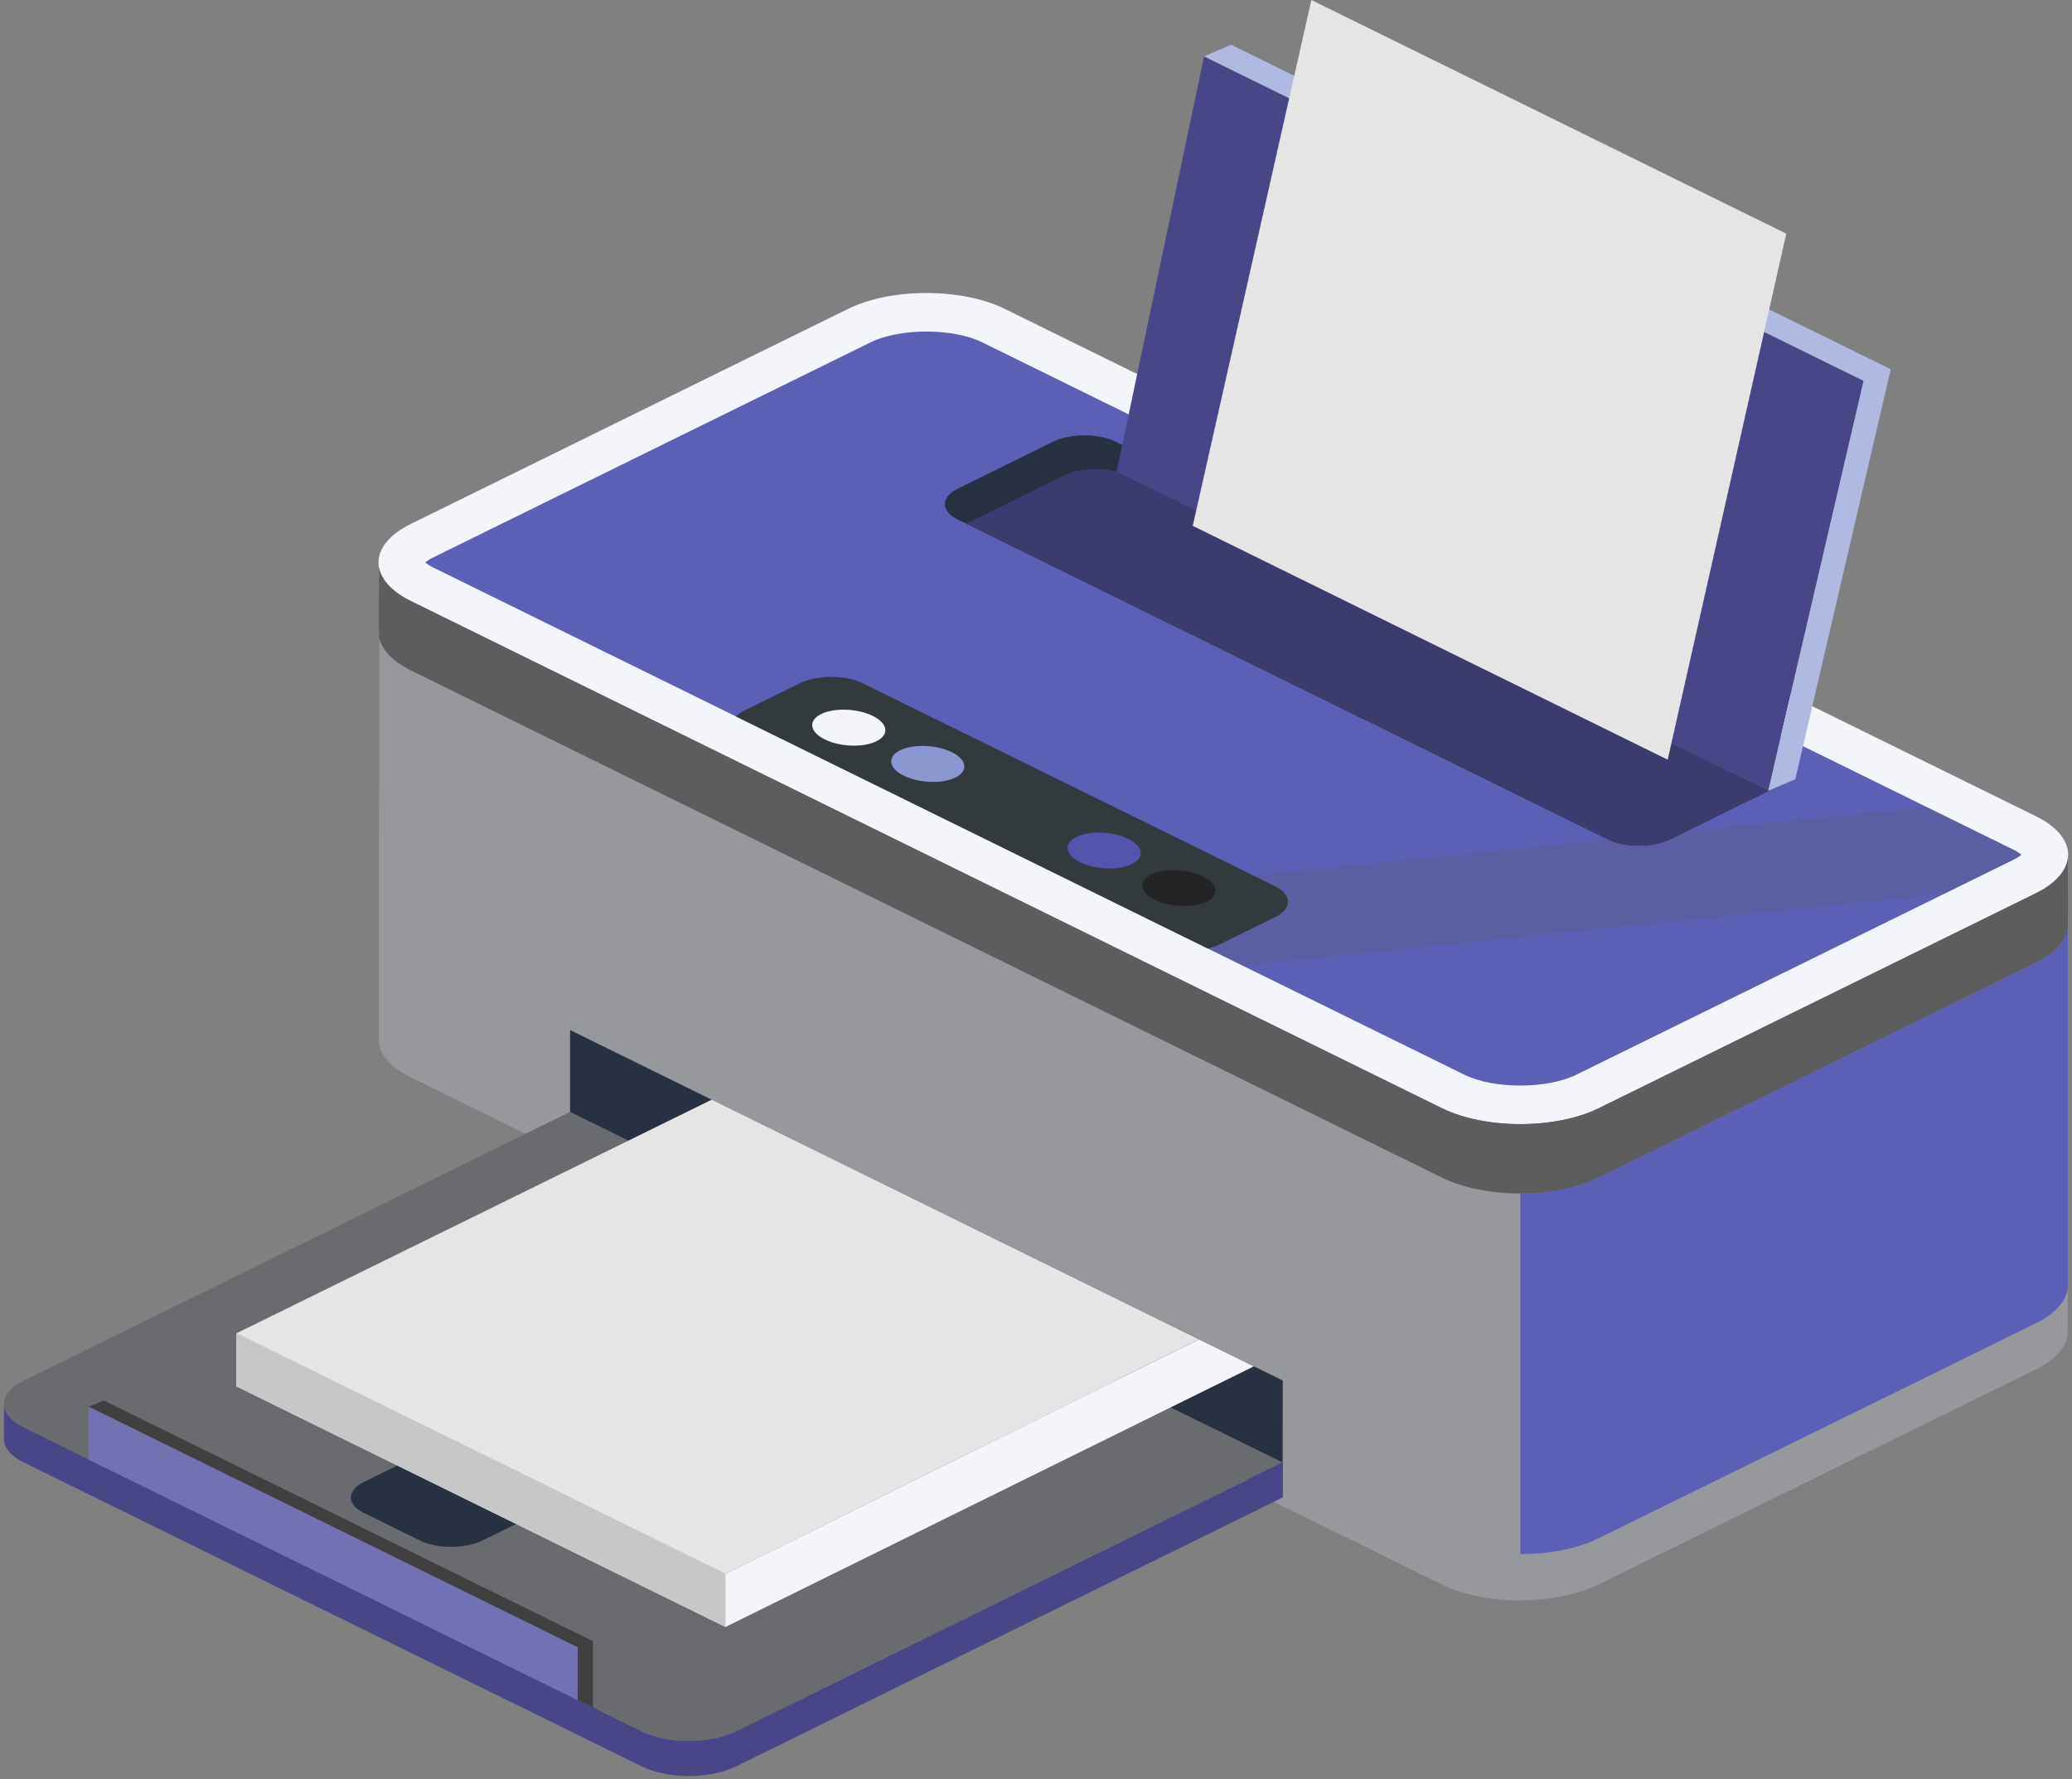
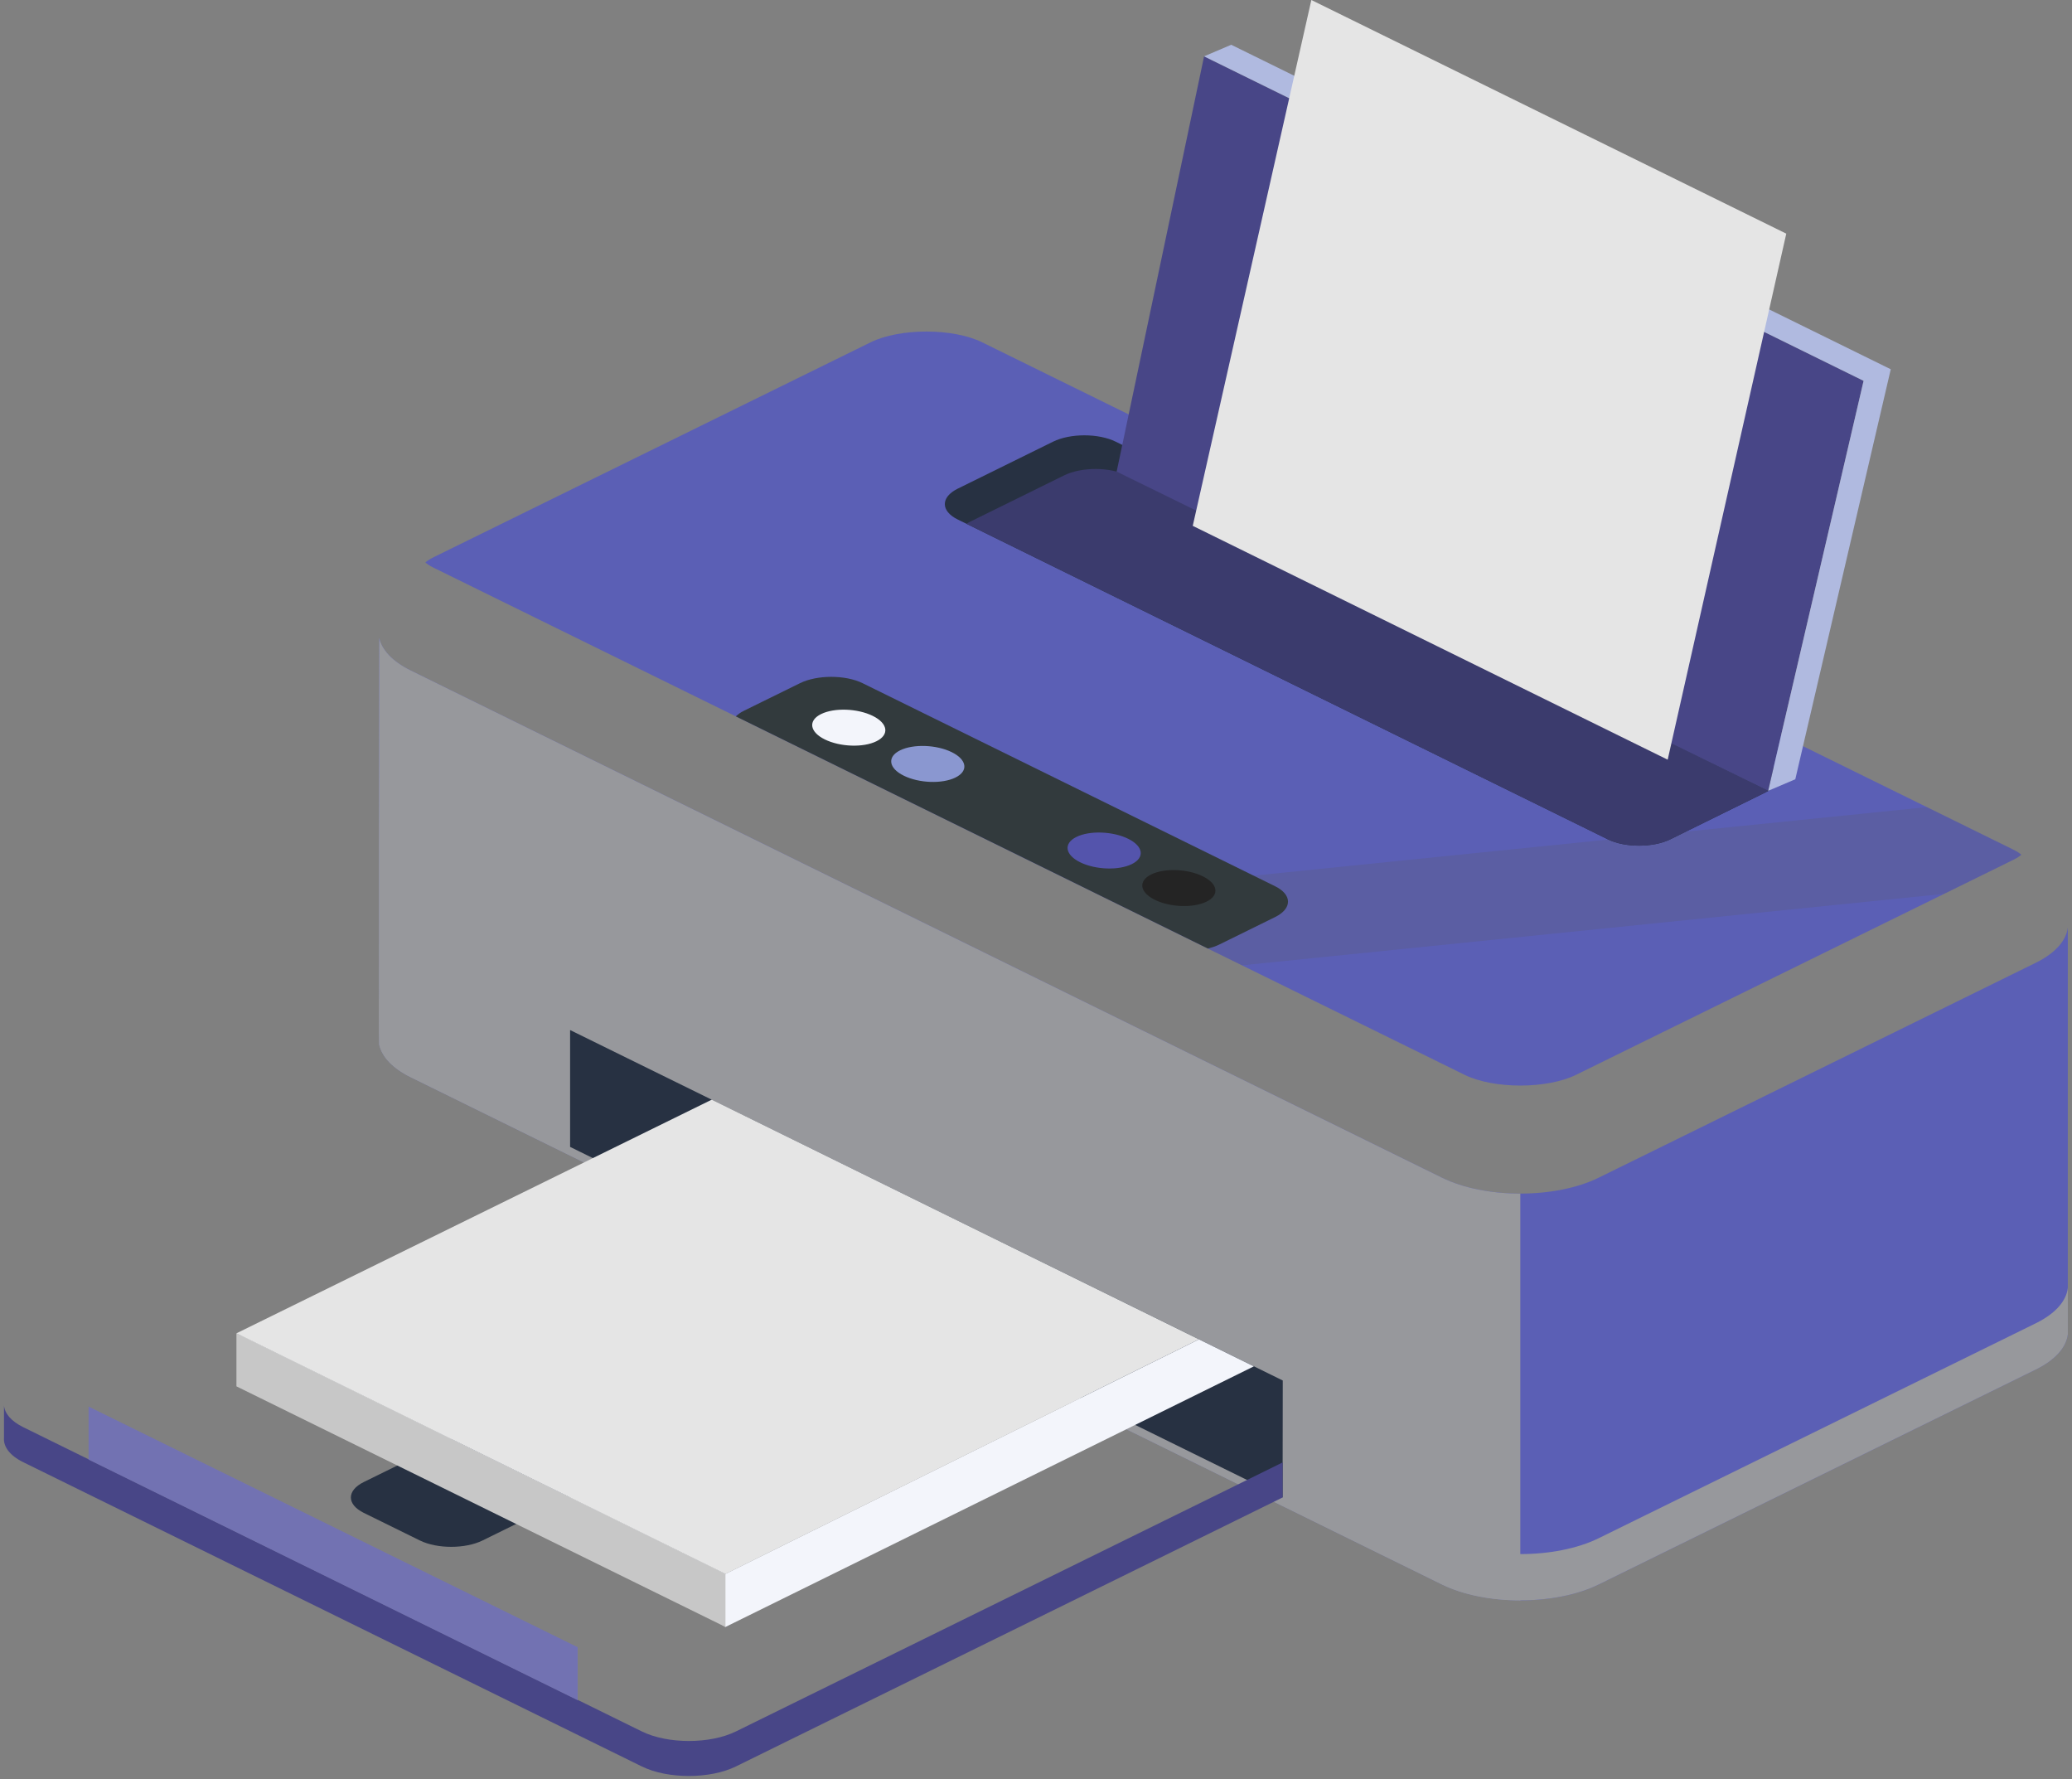
<svg xmlns="http://www.w3.org/2000/svg" width="530" height="455" viewBox="0 0 530 455" fill="none">
  <rect x="0" y="0" width="530" height="455" fill="#808080" stroke="none" />
-   <path d="M408.938 283.406C397.913 288.828 379.864 288.824 368.834 283.398L105.087 153.703C94.057 148.281 94.057 139.407 105.087 133.982L216.925 78.995C227.951 73.569 245.996 73.577 257.025 78.999L520.747 208.726C531.777 214.151 531.768 223.026 520.739 228.444L408.938 283.406Z" fill="#F3F5FB" />
  <path d="M251.233 87.543L514.955 217.271C516.053 217.801 516.633 218.238 517.028 218.585C516.633 218.936 516.053 219.369 514.955 219.899L403.155 274.864C395.69 278.535 382.083 278.532 374.618 274.864L110.871 145.162C109.782 144.622 109.198 144.188 108.803 143.841C109.194 143.497 109.782 143.064 110.871 142.523L222.709 87.536C230.175 83.869 243.772 83.869 251.233 87.543Z" fill="#5B5FB5" />
-   <path d="M96.991 142.344C96.991 142.326 97 142.312 97.008 142.294H96.991V142.344ZM96.991 163.105V163.115C97.664 166.17 100.346 169.139 105.083 171.47L368.83 301.173C379.86 306.598 397.909 306.598 408.934 301.173L520.735 246.215C525.812 243.719 528.532 240.488 528.931 237.201V237.172C528.999 236.624 528.931 219.484 528.931 219.484H528.927C528.498 222.75 525.791 225.959 520.735 228.441L408.934 283.406C397.909 288.828 379.86 288.824 368.83 283.399L105.087 153.704C100.346 151.376 97.651 148.404 96.996 145.342C96.991 145.342 96.777 162.113 96.991 163.105Z" fill="#5D5D5D" />
  <path d="M96.991 267.14V267.143C97.664 270.202 100.346 273.171 105.083 275.502L368.83 405.201C379.86 410.626 397.909 410.626 408.934 405.208L520.735 350.243C525.812 347.747 528.532 344.516 528.931 341.229V237.201C528.528 240.488 525.812 243.715 520.735 246.215L408.934 301.172C397.909 306.598 379.86 306.598 368.83 301.172L105.087 171.47C100.346 169.139 97.664 166.17 96.996 163.115C96.991 163.115 96.777 266.141 96.991 267.14Z" fill="#5B5FB5" />
  <path d="M520.739 338.407L408.938 393.372C397.913 398.79 379.864 398.79 368.834 393.368L105.087 263.662C100.346 261.338 97.664 258.366 96.996 255.307V255.3C96.928 255.01 96.903 246.189 96.899 233.798C96.895 252.048 96.916 266.764 96.996 267.14V267.143C97.668 270.202 100.35 273.171 105.087 275.502L368.834 405.201C379.864 410.626 397.913 410.626 408.938 405.208L520.739 350.243C525.817 347.747 528.536 344.516 528.936 341.229V329.393C528.532 332.68 525.817 335.911 520.739 338.407Z" fill="#97989C" />
  <path d="M368.835 405.197L105.087 275.498C100.346 273.167 97.664 270.198 96.996 267.14V267.136C96.781 266.141 96.996 163.112 96.996 163.112C97.668 166.166 100.35 169.135 105.087 171.467L368.835 301.169C374.349 303.883 381.617 305.241 388.885 305.241V409.269C381.617 409.269 374.354 407.912 368.835 405.197Z" fill="#97989C" />
  <path d="M328.121 353.043L145.826 263.419V293.301L328.079 382.95L328.121 353.043Z" fill="#273142" />
-   <path d="M316.049 368.084L157.856 290.264L145.822 284.348L133.796 290.264L5.947 353.147C-0.669 356.402 -0.669 361.724 5.947 364.98L164.178 442.789C170.794 446.045 181.622 446.045 188.242 442.789L316.053 379.917L328.079 373.997L316.049 368.084Z" fill="#6A6B6F" />
  <path d="M5.947 364.98L164.178 442.789C170.794 446.045 181.622 446.045 188.242 442.789L316.053 379.917L328.079 373.997V382.95L316.053 388.87L188.238 451.743C181.622 454.991 170.794 454.998 164.174 451.743L5.947 373.933C2.458 372.217 0.827 369.925 1.021 367.673V359.414C1.185 361.441 2.82 363.44 5.947 364.98Z" fill="#484687" />
  <path d="M123.435 393.952C119.029 396.122 111.808 396.122 107.399 393.952L93.057 386.897C88.648 384.73 88.648 381.174 93.053 379.007L168.192 342.049C172.601 339.882 179.822 339.882 184.232 342.049L198.574 349.104C202.979 351.274 202.979 354.827 198.574 356.993L123.435 393.952Z" fill="#273142" />
  <path d="M182.067 281.218L60.477 340.975L185.569 402.504L306.675 342.514L182.067 281.218Z" fill="#E5E5E5" />
-   <path d="M306.675 342.514L185.569 402.504L60.477 340.974V354.537L185.569 416.07L320.723 349.426L306.675 342.514Z" fill="#F3F5FB" />
+   <path d="M306.675 342.514L185.569 402.504L60.477 340.974L185.569 416.07L320.723 349.426L306.675 342.514Z" fill="#F3F5FB" />
  <path d="M60.477 340.974V354.537L185.569 416.07V402.504L60.477 340.974Z" fill="#C7C7C7" />
-   <path d="M26.573 358.168L22.664 359.712L26.573 363.038V375.125L151.665 436.655V419.705L26.573 358.168Z" fill="#404040" />
  <path d="M22.664 359.712V373.267L147.76 434.807V421.245L22.664 359.712Z" fill="#7272B2" />
  <path opacity="0.2" d="M317.692 246.866L497.289 228.591L514.956 219.9C516.053 219.369 516.633 218.933 517.028 218.585C516.633 218.234 516.053 217.801 514.956 217.271L492.88 206.409L279.564 228.118L317.692 246.866Z" fill="#5D5D5D" />
  <path d="M451.649 202.624C456.062 200.45 456.058 196.894 451.645 194.727L285.39 112.953C280.984 110.786 273.763 110.786 269.354 112.956L244.987 124.964C240.574 127.134 240.578 130.691 244.987 132.861L411.246 214.639C415.655 216.809 422.873 216.805 427.282 214.632L451.649 202.624Z" fill="#273142" />
  <path d="M411.25 214.639L247.215 133.953C247.433 133.824 247.601 133.692 247.832 133.574L272.208 121.566C276.613 119.395 283.834 119.395 288.243 121.562L452.275 202.24C452.06 202.362 451.888 202.502 451.649 202.62L427.282 214.632C422.877 216.809 415.659 216.813 411.25 214.639Z" fill="#3B3B6D" />
  <path d="M285.63 120.609L307.992 14.407L476.693 97.392L452.28 202.244L285.63 120.609Z" fill="#484687" />
  <path d="M314.935 11.446L307.991 14.408L476.692 97.392L452.279 202.244L459.223 199.282L483.641 94.434L314.935 11.446Z" fill="#B0BAE0" />
  <path d="M305.095 134.476L426.58 194.279L456.915 59.753L335.434 0L305.095 134.476Z" fill="#E5E5E5" />
  <path d="M190.243 181.791L204.622 174.718C209.027 172.552 216.249 172.552 220.662 174.722L326.154 226.639C330.567 228.81 330.563 232.362 326.154 234.529L311.808 241.587C310.963 242.003 309.988 242.314 308.97 242.569L188.221 183.202C188.751 182.697 189.389 182.214 190.243 181.791Z" fill="#323A3D" />
  <path d="M231.192 198.376C235.101 200.303 241.011 200.511 244.394 198.845C247.778 197.18 247.354 194.279 243.445 192.352C239.54 190.433 233.63 190.222 230.242 191.887C226.862 193.552 227.283 196.457 231.192 198.376Z" fill="#8A97D0" />
  <path d="M295.41 230.12C299.32 232.044 305.229 232.251 308.613 230.586C312.001 228.924 311.568 226.016 307.663 224.1C303.758 222.174 297.844 221.966 294.46 223.631C291.081 225.293 291.51 228.197 295.41 230.12Z" fill="#242424" />
  <path d="M276.306 220.519C280.215 222.438 286.121 222.65 289.505 220.984C292.893 219.319 292.468 216.415 288.559 214.495C284.65 212.576 278.74 212.361 275.352 214.026C271.977 215.688 272.401 218.599 276.306 220.519Z" fill="#5454AC" />
  <path d="M210.978 189.097C214.895 191.02 220.801 191.232 224.181 189.566C227.564 187.901 227.14 184.993 223.235 183.073C219.326 181.154 213.416 180.943 210.032 182.608C206.653 184.27 207.081 187.178 210.978 189.097Z" fill="#F3F5FB" />
</svg>